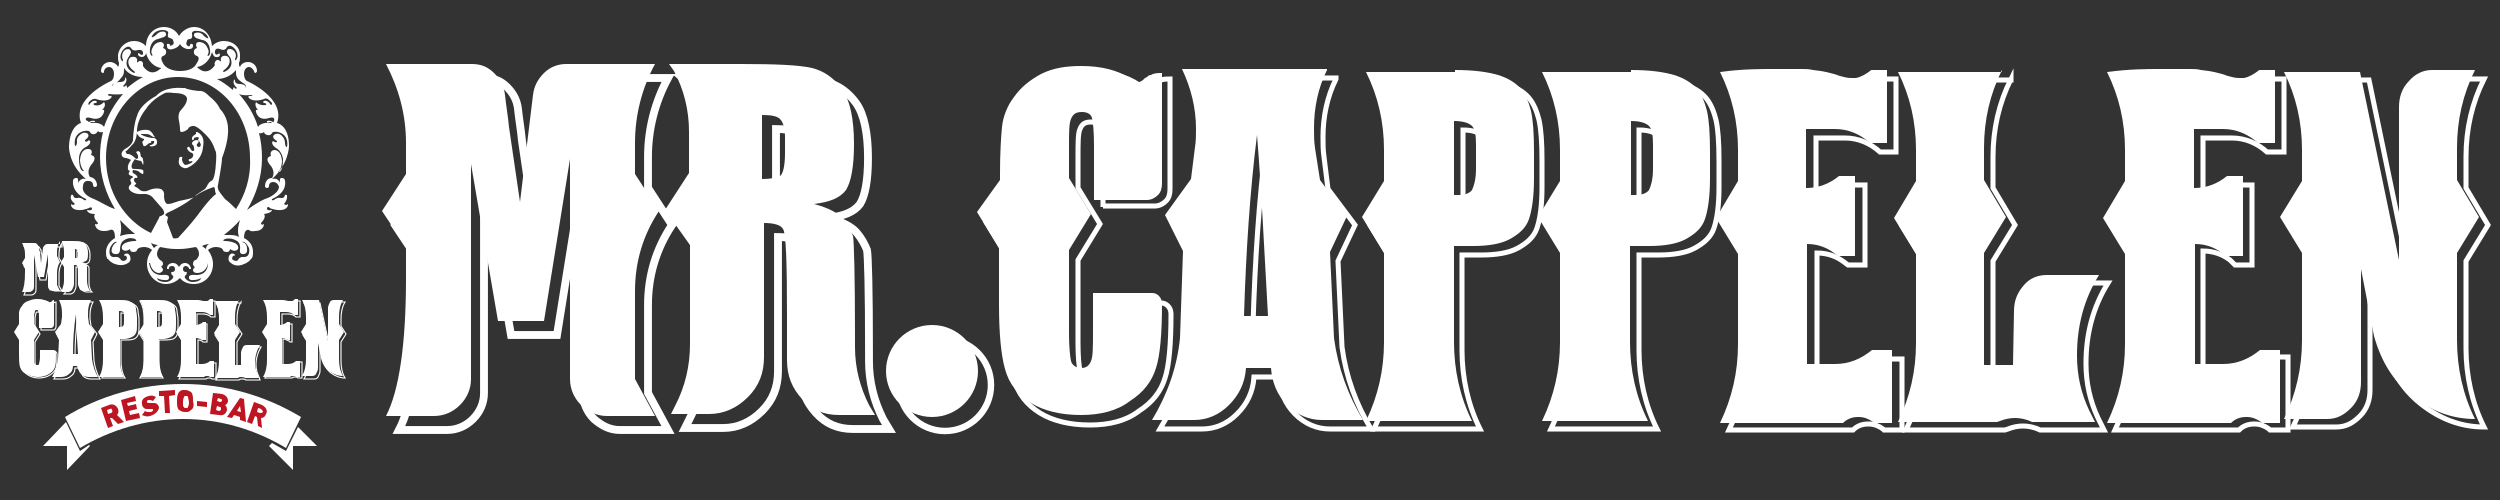
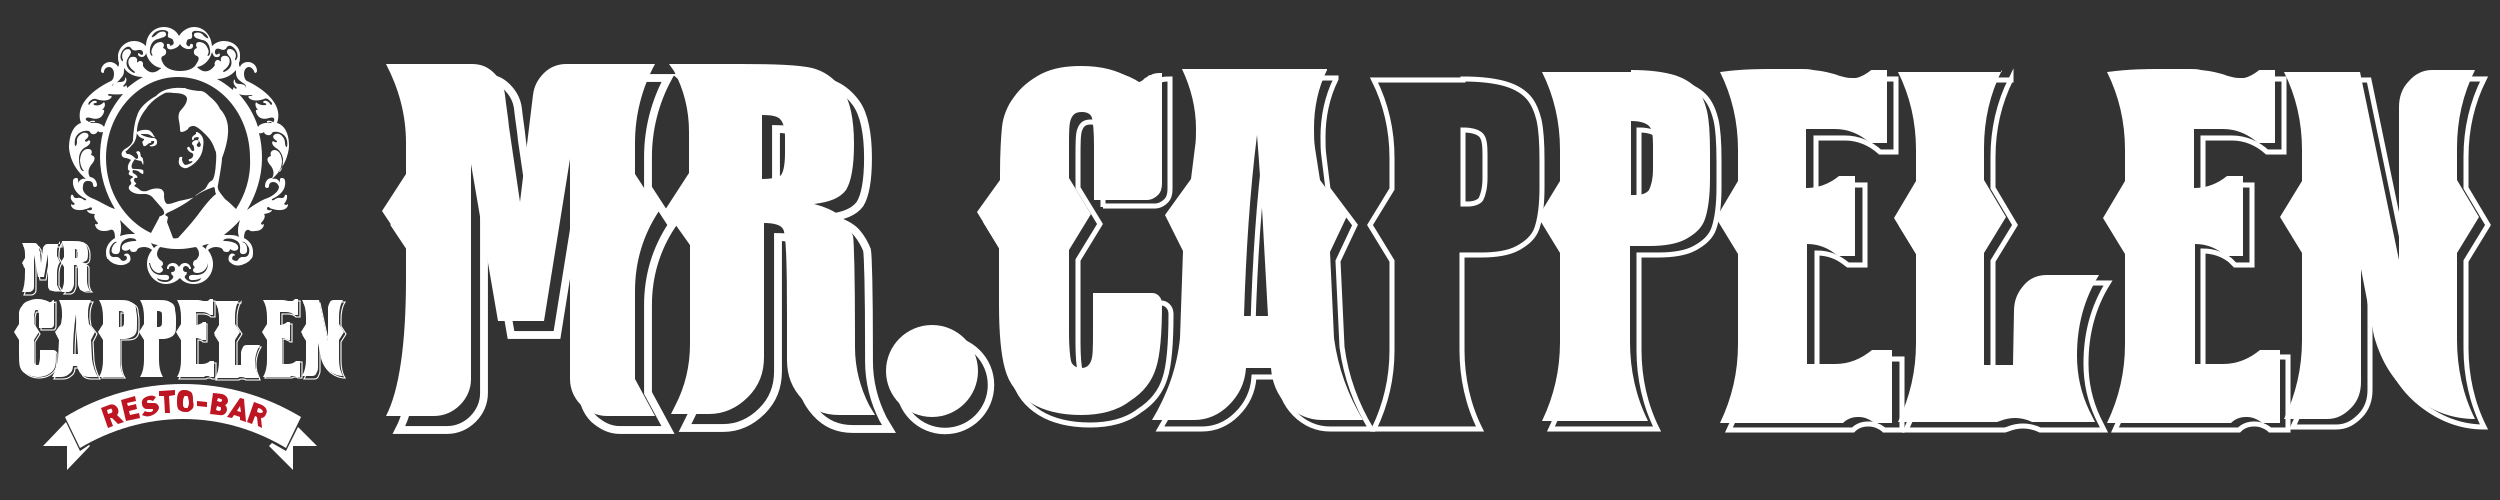
<svg xmlns="http://www.w3.org/2000/svg" version="1.1" id="Capa_1" x="0px" y="0px" width="250px" height="50px" viewBox="0 0 250 50" style="enable-background:new 0 0 250 50;" xml:space="preserve">
  <rect x="0" y="0" width="250" height="50" fill="#333333" stroke="none" />
  <style type="text/css">
	.st0{fill:none;stroke:#FFFFFF;stroke-width:0.111;stroke-miterlimit:10;}
	.st1{fill:#FFFFFF;}
	.st2{fill:none;stroke:#FFEC00;stroke-width:3.692019e-02;stroke-miterlimit:10;}
	.st3{fill:#BD1622;}
	.st4{fill:none;stroke:#FFFFFF;stroke-width:0.645;stroke-miterlimit:10;}
	.st5{fill:none;stroke:#FFFFFF;stroke-width:0.503;stroke-miterlimit:10;}
	.st6{fill:none;stroke:#FFFFFF;stroke-width:0.785;stroke-miterlimit:10;}
</style>
  <g>
    <path class="st0" d="M4.1,33v-1.1c0-0.3,0-0.5-0.1-0.6c0-0.1-0.1-0.1-0.2-0.1c-0.1,0-0.2,0-0.2,0.1c0,0.1-0.1,0.3-0.1,0.6v0.7   l0.5,0.8l-0.5,0.8v1.8c0,0.3,0,0.5,0.1,0.6c0,0.1,0.1,0.1,0.2,0.1c0.1,0,0.2,0,0.2-0.1c0-0.1,0.1-0.3,0.1-0.7v-0.8h1.3   c0.1,0,0.1,0,0.2,0.1c0,0,0.1,0.1,0.1,0.2c0,0.7,0,1.1-0.1,1.4c-0.1,0.3-0.3,0.5-0.6,0.7c-0.3,0.2-0.7,0.3-1.1,0.3   c-0.4,0-0.8-0.1-1.1-0.3c-0.3-0.2-0.5-0.4-0.6-0.7c-0.1-0.3-0.1-0.8-0.1-1.4v-1.3l-0.5-0.8l0.5-0.8v-0.1c0-0.5,0-0.8,0-1   c0-0.2,0.1-0.5,0.3-0.7c0.1-0.2,0.3-0.4,0.6-0.5c0.3-0.1,0.5-0.2,0.9-0.2c0.4,0,0.8,0.1,1.1,0.3l0,0c0.1,0,0.1,0.1,0.1,0.1h0   c0,0,0.1,0,0.1-0.1l0,0l0,0c0,0,0.1,0,0.1,0c0.1,0,0.2-0.1,0.3-0.1v2.4c0,0.1,0,0.2-0.1,0.3C5.5,33,5.4,33,5.3,33H4.1z" />
    <path class="st0" d="M9.3,30.2C9.1,30.6,9,31,9,31.5c0,0.1,0,0.3,0,0.4l0.1,0.7l0.6,0.8l-0.4,0.8l0.1,1.9c0.1,0.7,0.3,1.3,0.6,1.8   H9.1c-0.3,0-0.6-0.1-0.8-0.3C8.2,37.4,8,37.1,8,36.8H7.5c0,0.3-0.1,0.6-0.4,0.8c-0.2,0.2-0.5,0.3-0.8,0.3H5.4   c0.3-0.5,0.5-1.1,0.6-1.8l0.1-1.9l-0.4-0.8l0.6-0.8l0.1-0.7c0-0.1,0-0.3,0-0.4c0-0.5-0.1-0.9-0.3-1.3H9.3z M8,35.6   c-0.1-1.6-0.2-2.9-0.2-4c-0.2,1.2-0.3,2.6-0.3,4H8z" />
    <path class="st0" d="M12.1,30.2c0.4,0,0.7,0,1,0.1c0.2,0.1,0.4,0.2,0.5,0.3c0.1,0.1,0.2,0.3,0.2,0.5c0,0.2,0.1,0.5,0.1,0.9v0.6   c0,0.4,0,0.7-0.1,0.9c-0.1,0.2-0.2,0.3-0.4,0.4C13.1,34,12.8,34,12.5,34h-0.4v2.1c0,0.6,0.1,1.2,0.4,1.7h-2.3   c0.3-0.5,0.4-1.1,0.4-1.7v-2l-0.5-0.8l0.5-0.8v-0.7c0-0.6-0.1-1.2-0.4-1.7H12.1z M12.1,32.9c0,0,0.1,0,0.1,0c0.1,0,0.2,0,0.3-0.1   c0.1-0.1,0.1-0.2,0.1-0.5v-0.5c0-0.2,0-0.4-0.1-0.4c-0.1-0.1-0.2-0.1-0.4-0.1V32.9z" />
-     <path class="st0" d="M16,30.2c0.4,0,0.7,0,1,0.1c0.2,0.1,0.4,0.2,0.5,0.3c0.1,0.1,0.2,0.3,0.2,0.5c0,0.2,0.1,0.5,0.1,0.9v0.6   c0,0.4,0,0.7-0.1,0.9c-0.1,0.2-0.2,0.3-0.4,0.4C16.9,34,16.7,34,16.3,34h-0.4v2.1c0,0.6,0.1,1.2,0.4,1.7H14   c0.3-0.5,0.4-1.1,0.4-1.7v-2l-0.5-0.8l0.5-0.8v-0.7c0-0.6-0.1-1.2-0.4-1.7H16z M15.9,32.9c0,0,0.1,0,0.1,0c0.1,0,0.2,0,0.3-0.1   c0.1-0.1,0.1-0.2,0.1-0.5v-0.5c0-0.2,0-0.4-0.1-0.4c-0.1-0.1-0.2-0.1-0.4-0.1V32.9z" />
    <path class="st0" d="M19.1,30.2c0.3,0,0.4,0,0.5,0h0.1c0,0,0.1,0,0.1,0c0.1,0,0.2,0,0.2,0c0.2,0,0.4,0.1,0.6,0.1c0.1,0,0.2,0,0.2,0   c0,0,0.1,0,0.1,0c0.1,0,0.2-0.1,0.3-0.2c0,0,0,0,0,0h0.3v1.6h-0.4c-0.2-0.2-0.5-0.3-0.8-0.3h-0.6v1.3c0.2,0,0.4-0.1,0.6-0.2   l0.1-0.1h0.3v1.8h-0.4l-0.1-0.1C20.2,34.1,20,34,19.8,34v2.6h0.6c0.3,0,0.6-0.1,0.8-0.3h0.4v1.6h-0.4l0,0c-0.1-0.1-0.2-0.1-0.3-0.1   h0c-0.1,0-0.2,0-0.3,0.1h-2.7c0.3-0.5,0.4-1.1,0.4-1.7v-2l-0.5-0.8l0.5-0.8v-0.7c0-0.6-0.1-1.2-0.4-1.7   C18.4,30.2,18.8,30.2,19.1,30.2z" />
    <path class="st0" d="M24.1,30.2c-0.3,0.5-0.4,1.1-0.4,1.7v0.7l0.5,0.8l-0.5,0.8v2.5h0.6l0-1.2c0-0.2,0.1-0.4,0.2-0.6   c0.1-0.2,0.3-0.2,0.5-0.2h1.1c-0.3,0.5-0.5,1.1-0.5,1.8v0c0,0.4,0.1,0.8,0.3,1.2l0.1,0.3h-1.4c-0.1-0.1-0.3-0.1-0.4-0.1   c-0.1,0-0.2,0-0.3,0.1l-0.1,0h-2.2c0.3-0.5,0.4-1.1,0.4-1.7v-2l-0.5-0.8l0.5-0.8v-0.7c0-0.6-0.1-1.2-0.4-1.7H24.1z" />
    <path class="st0" d="M27.6,30.2c0.3,0,0.4,0,0.5,0h0.1c0,0,0.1,0,0.1,0c0.1,0,0.2,0,0.2,0c0.2,0,0.4,0.1,0.6,0.1c0.1,0,0.2,0,0.2,0   c0,0,0.1,0,0.1,0c0.1,0,0.2-0.1,0.3-0.2c0,0,0,0,0,0h0.3v1.6h-0.4c-0.2-0.2-0.5-0.3-0.8-0.3h-0.6v1.3c0.2,0,0.4-0.1,0.6-0.2   l0.1-0.1h0.3v1.8H29l-0.1-0.1c-0.2-0.1-0.4-0.2-0.6-0.2v2.6H29c0.3,0,0.6-0.1,0.8-0.3h0.4v1.6h-0.4l0,0c-0.1-0.1-0.2-0.1-0.3-0.1h0   c-0.1,0-0.2,0-0.3,0.1h-2.7c0.3-0.5,0.4-1.1,0.4-1.7v-2l-0.5-0.8l0.5-0.8v-0.7c0-0.6-0.1-1.2-0.4-1.7   C26.9,30.2,27.3,30.2,27.6,30.2z" />
    <path class="st0" d="M34.5,30.2c-0.3,0.5-0.4,1.1-0.4,1.7v0.7l0.5,0.8l-0.5,0.8v1.9c0,0.6,0.1,1.2,0.4,1.7c-0.5,0-1-0.2-1.4-0.5   c-0.4-0.3-0.7-0.8-0.8-1.3L32,34.6v2.5c0,0.2-0.1,0.4-0.2,0.6c-0.1,0.2-0.3,0.2-0.5,0.2h-0.9c0.3-0.5,0.4-1.1,0.4-1.7v-1.9   l-0.5-0.8l0.5-0.8v-0.7c0-0.6-0.1-1.2-0.4-1.7H32l0.9,4.1V31c0-0.2,0.1-0.4,0.2-0.6c0.1-0.2,0.3-0.2,0.5-0.2H34.5z" />
    <path class="st0" d="M6.2,24.3c-0.2,0.3-0.3,0.7-0.3,1.1v0.4l0.3,0.5c-0.2,0.3-0.3,0.7-0.3,1.1v1.2l0.3,0.5H5.5   c-0.1,0-0.3-0.1-0.4-0.2C5,29.1,5,29,5,28.8v-3.1L4.6,28H4l-0.4-2.2v3.1c0,0.1,0,0.3-0.1,0.4c-0.1,0.1-0.2,0.2-0.4,0.2H2.4   c0.2-0.4,0.3-1,0.3-2v-0.4l-0.3-0.5l0.3-0.5v-0.4c0-0.4-0.1-0.8-0.3-1.1h1.2c0.1,0,0.2,0,0.3,0.1c0.1,0.1,0.1,0.2,0.2,0.3   c0,0.1,0,0.3,0.1,0.5l0.1,1.1l0.2-1.5c0-0.1,0.1-0.2,0.2-0.3c0.1-0.1,0.2-0.1,0.3-0.1H6.2z" />
    <path class="st0" d="M6.4,24.3h1c0.5,0,0.8,0,1,0.1c0.2,0,0.3,0.1,0.4,0.3c0.1,0.2,0.2,0.4,0.2,0.8c0,0.3,0,0.5-0.1,0.7   c-0.1,0.1-0.2,0.2-0.5,0.2c0.2,0.1,0.3,0.1,0.4,0.2c0.1,0.1,0.1,0.2,0.1,0.2c0,0.1,0,0.6,0,1.4v0.1c0,0.3,0.1,0.6,0.2,0.8l0.1,0.1   H8.7c-0.2,0-0.4-0.1-0.5-0.2C8,29,8,28.8,8,28.6V28c0-0.8,0-1.2-0.1-1.2c0-0.1-0.1-0.1-0.3-0.1v1.9c0,0.2-0.1,0.4-0.2,0.6   c-0.2,0.2-0.3,0.2-0.5,0.2H6.4l0.1-0.1c0.1-0.3,0.2-0.6,0.2-0.9v-1.4l-0.3-0.5l0.3-0.5v-0.6c0-0.3-0.1-0.6-0.2-0.9L6.4,24.3z    M7.7,26c0.1,0,0.2,0,0.2,0c0,0,0.1-0.1,0.1-0.3v-0.2c0-0.1,0-0.2-0.1-0.3c0,0-0.1-0.1-0.2-0.1V26z" />
    <path class="st1" d="M6,24.1c-0.2,0.3-0.3,0.7-0.3,1.1v0.4L6,26.2c-0.2,0.3-0.3,0.7-0.3,1.1v1.2L6,29.1H5.3c-0.1,0-0.3-0.1-0.4-0.2   c-0.1-0.1-0.1-0.2-0.1-0.4v-3.1l-0.4,2.3H3.8l-0.4-2.2v3.1c0,0.1,0,0.3-0.1,0.4c-0.1,0.1-0.2,0.2-0.4,0.2H2.2c0.2-0.4,0.3-1,0.3-2   v-0.4l-0.3-0.5l0.3-0.5v-0.4c0-0.4-0.1-0.8-0.3-1.1h1.2c0.1,0,0.2,0,0.3,0.1c0.1,0.1,0.1,0.2,0.2,0.3c0,0.1,0,0.3,0.1,0.5l0.1,1.1   l0.2-1.5c0-0.1,0.1-0.2,0.2-0.3c0.1-0.1,0.2-0.1,0.3-0.1H6z" />
    <path class="st1" d="M6.2,24.1h1c0.5,0,0.8,0,1,0.1c0.2,0,0.3,0.1,0.4,0.3c0.1,0.2,0.2,0.4,0.2,0.8c0,0.3,0,0.5-0.1,0.7   c-0.1,0.1-0.2,0.2-0.5,0.2c0.2,0.1,0.3,0.1,0.4,0.2c0.1,0.1,0.1,0.2,0.1,0.2c0,0.1,0,0.6,0,1.4v0.1c0,0.3,0.1,0.6,0.2,0.8L9,29.1   H8.5c-0.2,0-0.4-0.1-0.5-0.2c-0.1-0.2-0.2-0.3-0.2-0.5v-0.6c0-0.8,0-1.2-0.1-1.2c0-0.1-0.1-0.1-0.3-0.1v1.9c0,0.2-0.1,0.4-0.2,0.6   c-0.2,0.2-0.3,0.2-0.5,0.2H6.2L6.2,29c0.1-0.3,0.2-0.6,0.2-0.9v-1.4l-0.3-0.5l0.3-0.5v-0.6c0-0.3-0.1-0.6-0.2-0.9L6.2,24.1z    M7.5,25.8c0.1,0,0.2,0,0.2,0c0,0,0.1-0.1,0.1-0.3v-0.2c0-0.1,0-0.2-0.1-0.3c0,0-0.1-0.1-0.2-0.1V25.8z" />
    <path class="st1" d="M3.9,32.8v-1.1c0-0.3,0-0.5-0.1-0.6C3.8,31,3.8,31,3.7,31c-0.1,0-0.2,0-0.2,0.1c0,0.1-0.1,0.3-0.1,0.6v0.7   l0.5,0.8L3.4,34v1.8c0,0.3,0,0.5,0.1,0.6c0,0.1,0.1,0.1,0.2,0.1c0.1,0,0.2,0,0.2-0.1c0-0.1,0.1-0.3,0.1-0.7V35h1.3   c0.1,0,0.1,0,0.2,0.1c0,0,0.1,0.1,0.1,0.2c0,0.7,0,1.1-0.1,1.4c-0.1,0.3-0.3,0.5-0.6,0.7c-0.3,0.2-0.7,0.3-1.1,0.3   c-0.4,0-0.8-0.1-1.1-0.3C2.3,37.3,2.1,37,2,36.7c-0.1-0.3-0.1-0.8-0.1-1.4V34l-0.5-0.8l0.5-0.8v-0.1c0-0.5,0-0.8,0-1   c0-0.2,0.1-0.5,0.3-0.7c0.1-0.2,0.3-0.4,0.6-0.5c0.3-0.1,0.5-0.2,0.9-0.2c0.4,0,0.8,0.1,1.1,0.3l0,0c0.1,0,0.1,0.1,0.1,0.1h0   c0,0,0.1,0,0.1-0.1l0,0l0,0c0,0,0.1,0,0.1,0C5.3,30,5.3,30,5.4,30v2.4c0,0.1,0,0.2-0.1,0.3c-0.1,0.1-0.1,0.1-0.2,0.1H3.9z" />
    <path class="st1" d="M9.1,30c-0.2,0.4-0.3,0.8-0.3,1.3c0,0.1,0,0.3,0,0.4l0.1,0.7l0.6,0.8L9.1,34l0.1,1.9c0.1,0.7,0.3,1.3,0.6,1.8   H8.9c-0.3,0-0.6-0.1-0.8-0.3c-0.2-0.2-0.3-0.5-0.4-0.8H7.3c0,0.3-0.1,0.6-0.4,0.8c-0.2,0.2-0.5,0.3-0.8,0.3H5.2   c0.3-0.5,0.5-1.1,0.6-1.8L5.9,34l-0.4-0.8l0.6-0.8l0.1-0.7c0-0.1,0-0.3,0-0.4c0-0.5-0.1-0.9-0.3-1.3H9.1z M7.8,35.4   c-0.1-1.6-0.2-2.9-0.2-4c-0.2,1.2-0.3,2.6-0.3,4H7.8z" />
    <path class="st1" d="M11.9,30c0.4,0,0.7,0,1,0.1c0.2,0.1,0.4,0.2,0.5,0.3c0.1,0.1,0.2,0.3,0.2,0.5c0,0.2,0.1,0.5,0.1,0.9v0.6   c0,0.4,0,0.7-0.1,0.9c-0.1,0.2-0.2,0.3-0.4,0.4c-0.2,0.1-0.5,0.2-0.8,0.2h-0.4V36c0,0.6,0.1,1.2,0.4,1.7H9.9   c0.3-0.5,0.4-1.1,0.4-1.7v-2l-0.5-0.8l0.5-0.8v-0.7c0-0.6-0.1-1.2-0.4-1.7H11.9z M11.9,32.7c0,0,0.1,0,0.1,0c0.1,0,0.2,0,0.3-0.1   c0.1-0.1,0.1-0.2,0.1-0.5v-0.5c0-0.2,0-0.4-0.1-0.4c-0.1-0.1-0.2-0.1-0.4-0.1V32.7z" />
    <path class="st1" d="M15.8,30c0.4,0,0.7,0,1,0.1c0.2,0.1,0.4,0.2,0.5,0.3c0.1,0.1,0.2,0.3,0.2,0.5c0,0.2,0.1,0.5,0.1,0.9v0.6   c0,0.4,0,0.7-0.1,0.9c-0.1,0.2-0.2,0.3-0.4,0.4c-0.2,0.1-0.5,0.2-0.8,0.2h-0.4V36c0,0.6,0.1,1.2,0.4,1.7h-2.3   c0.3-0.5,0.4-1.1,0.4-1.7v-2l-0.5-0.8l0.5-0.8v-0.7c0-0.6-0.1-1.2-0.4-1.7H15.8z M15.7,32.7c0,0,0.1,0,0.1,0c0.1,0,0.2,0,0.3-0.1   c0.1-0.1,0.1-0.2,0.1-0.5v-0.5c0-0.2,0-0.4-0.1-0.4c-0.1-0.1-0.2-0.1-0.4-0.1V32.7z" />
    <path class="st1" d="M18.9,30c0.3,0,0.4,0,0.5,0h0.1c0,0,0.1,0,0.1,0c0.1,0,0.2,0,0.2,0c0.2,0,0.4,0.1,0.6,0.1c0.1,0,0.2,0,0.2,0   c0,0,0.1,0,0.1,0c0.1,0,0.2-0.1,0.3-0.2c0,0,0,0,0,0h0.3v1.6H21c-0.2-0.2-0.5-0.3-0.8-0.3h-0.6v1.3c0.2,0,0.4-0.1,0.6-0.2l0.1-0.1   h0.3v1.8h-0.4L20.2,34c-0.2-0.1-0.4-0.2-0.6-0.2v2.6h0.6c0.3,0,0.6-0.1,0.8-0.3h0.4v1.6h-0.4l0,0c-0.1-0.1-0.2-0.1-0.3-0.1h0   c-0.1,0-0.2,0-0.3,0.1h-2.7c0.3-0.5,0.4-1.1,0.4-1.7v-2l-0.5-0.8l0.5-0.8v-0.7c0-0.6-0.1-1.2-0.4-1.7C18.2,30,18.6,30,18.9,30z" />
    <path class="st1" d="M23.9,30c-0.3,0.5-0.4,1.1-0.4,1.7v0.7l0.5,0.8L23.5,34v2.5h0.6l0-1.2c0-0.2,0.1-0.4,0.2-0.6   c0.1-0.2,0.3-0.2,0.5-0.2H26c-0.3,0.5-0.5,1.1-0.5,1.8v0c0,0.4,0.1,0.8,0.3,1.2l0.1,0.3h-1.4c-0.1-0.1-0.3-0.1-0.4-0.1   c-0.1,0-0.2,0-0.3,0.1l-0.1,0h-2.2c0.3-0.5,0.4-1.1,0.4-1.7v-2l-0.5-0.8l0.5-0.8v-0.7c0-0.6-0.1-1.2-0.4-1.7H23.9z" />
    <path class="st1" d="M27.4,30c0.3,0,0.4,0,0.5,0H28c0,0,0.1,0,0.1,0c0.1,0,0.2,0,0.2,0c0.2,0,0.4,0.1,0.6,0.1c0.1,0,0.2,0,0.2,0   c0,0,0.1,0,0.1,0c0.1,0,0.2-0.1,0.3-0.2c0,0,0,0,0,0h0.3v1.6h-0.4c-0.2-0.2-0.5-0.3-0.8-0.3h-0.6v1.3c0.2,0,0.4-0.1,0.6-0.2   l0.1-0.1h0.3v1.8h-0.4L28.8,34c-0.2-0.1-0.4-0.2-0.6-0.2v2.6h0.6c0.3,0,0.6-0.1,0.8-0.3H30v1.6h-0.4l0,0c-0.1-0.1-0.2-0.1-0.3-0.1   h0c-0.1,0-0.2,0-0.3,0.1h-2.7c0.3-0.5,0.4-1.1,0.4-1.7v-2l-0.5-0.8l0.5-0.8v-0.7c0-0.6-0.1-1.2-0.4-1.7C26.7,30,27.1,30,27.4,30z" />
    <path class="st1" d="M34.3,30c-0.3,0.5-0.4,1.1-0.4,1.7v0.7l0.5,0.8L33.9,34v1.9c0,0.6,0.1,1.2,0.4,1.7c-0.5,0-1-0.2-1.4-0.5   c-0.4-0.3-0.7-0.8-0.8-1.3l-0.3-1.5v2.5c0,0.2-0.1,0.4-0.2,0.6c-0.1,0.2-0.3,0.2-0.5,0.2h-0.9c0.3-0.5,0.4-1.1,0.4-1.7V34l-0.5-0.8   l0.5-0.8v-0.7c0-0.6-0.1-1.2-0.4-1.7h1.7l0.9,4.1v-3.3c0-0.2,0.1-0.4,0.2-0.6c0.1-0.2,0.3-0.2,0.5-0.2H34.3z" />
    <path class="st2" d="M8.3,17.9" />
    <path class="st1" d="M15.7,14.1c-0.1-0.4-0.5-0.3-0.5-0.3c-0.7-0.1-1-0.3-1-0.3c-0.1,0-0.1-0.1-0.1-0.1l0.4,0   c0.4,0,0.5,0.1,0.5,0.1c0.4,0.3,0.5,0.2,0.5,0.2l0,0l-0.1-0.1c-0.3-0.6-0.6-0.6-0.6-0.6c-0.7-0.1-1.1,0.2-1.1,0.2l0,0.2l0.1,0.1   c0.1,0.2,0.3,0.3,0.6,0.4l0,0.1c0,0-0.3,0.2-0.1,0.4c0,0,0,0.3,0.2,0.2c0,0,0.1,0,0.3-0.2c0,0,0.1-0.1,0.2-0.1c0,0,0.2,0,0.1-0.2   c0.2,0,0.3,0,0.3,0c0.1,0.3-0.3,0.4-0.3,0.4c-0.2,0-0.1,0.1-0.1,0.1c0.1,0.1,0.4,0,0.4,0C15.8,14.5,15.7,14.1,15.7,14.1z" />
    <path class="st1" d="M19.6,13.4c0,0-0.4,0.2-0.4,0.4s0,0.2,0.1,0.2c0,0,0.1,0,0.1-0.2c0,0,0.4-0.2,0.5,0c0,0-0.2,0.2,0,0.3   c0,0,0.4,0.5,0,0.6c0,0-0.3,0-0.2-0.3l0.1-0.1c0,0,0.2-0.2-0.1-0.3c0,0-0.4,0-0.5,0.3c0,0,0,0.2,0.1,0.2c0,0,0.1,0.1,0.1,0.3   c0,0,0.1,0.3-0.1,0.3c0,0-0.1,0.1-0.3-0.3c0,0-0.1-0.2-0.2-0.1c0,0-0.2,0.1,0,0.3c0,0,0.1,0.2,0.4,0.3c0,0,0.2,0.1,0.1,0.3   c0,0,0,0.2-0.3,0.3c0,0-0.2,0-0.1,0.2c0,0,0.1,0.1,0.3,0c0,0,0.2,0.1-0.3,0.3c0,0-0.4,0.2-0.5,0c0,0-0.2-0.2-0.2-0.5   c0,0,0.1-0.3-0.1-0.2c0,0-0.2-0.1-0.2,0.3c0,0-0.2,0.6,0.5,0.8c0,0,0.2,0.1,0.5-0.1c0,0,1.3-0.6,1.4-2c0,0,0.2-0.8-0.2-1.2   c0,0-0.2-0.3-0.5-0.3H19.6z" />
    <path class="st1" d="M28.7,19.6c0-0.2-0.2-0.1-0.2-0.1c-0.1,0.4-0.4,0.3-0.4,0.3c-0.4-0.1-0.7,0.2-0.7,0.2   c-0.3,0.1-0.2-0.1-0.2-0.1c1.6-0.7,1.3-1.8,1.3-1.8c0-0.3-0.3-0.3-0.3-0.3c-0.3-0.1-0.2,0.5-0.2,0.5c-0.2-0.6-0.8-0.4-0.8-0.4   c1.7-1.5,1.7-3.3,1.7-3.3c0-2.1-1.2-2.3-1.2-2.3c0.9-2.5-3-4.2-3-4.2c-0.2-0.1-0.3-0.4-0.3-0.7c0-0.4,0.2-0.7,0.5-0.7   c0.2,0,0.4,0.2,0.5,0.4c0,0.1,0.1,0.2,0.1,0.2c0.1,0,0.2-0.1,0.2-0.2c0,0,0,0,0,0c0,0,0,0,0,0c0-0.5-0.4-0.9-0.9-0.9   c-0.4,0-0.7,0.2-0.8,0.5h0c-0.1-0.1-0.1-0.2-0.1-0.3c0,0,0-0.1,0-0.1h0C24,6.1,24,5.8,24,5.6c0,0,0,0,0,0c0,0,0,0,0,0c0,0,0,0,0,0   c0,0,0,0,0-0.1h0c0-0.8-0.7-1.4-1.6-1.4c-0.5,0-0.9,0.2-1.2,0.5c-0.1-1.1-0.8-1.9-1.8-1.9c-0.6,0-1.2,0.4-1.5,0.9c0,0,0,0,0,0   c0,0,0,0,0,0c-0.3-0.6-0.9-0.9-1.5-0.9c-1,0-1.8,0.8-1.8,1.9c-0.3-0.3-0.7-0.5-1.2-0.5c-0.8,0-1.5,0.6-1.6,1.4h0c0,0,0,0,0,0.1   c0,0,0,0,0,0c0,0,0,0,0,0c0,0,0,0,0,0c0,0.2,0,0.5,0.1,0.7h0c0,0,0,0.1,0,0.1c0,0.1-0.1,0.3-0.1,0.3h0c-0.1-0.3-0.5-0.5-0.8-0.5   c-0.5,0-0.9,0.4-0.9,0.9c0,0,0,0,0,0c0,0,0,0,0,0c0,0.1,0.1,0.2,0.2,0.2c0.1,0,0.1-0.1,0.1-0.2c0.1-0.3,0.3-0.4,0.5-0.4   c0.3,0,0.5,0.3,0.5,0.7c0,0.3-0.1,0.6-0.3,0.7c0,0-3.9,1.7-3,4.2c0,0-1.1,0.2-1.2,2.3c0,0-0.1,1.8,1.7,3.3c0,0-0.5-0.2-0.8,0.4   c0,0,0.1-0.6-0.2-0.5c0,0-0.3,0-0.3,0.3c0,0-0.2,1.1,1.3,1.8c0,0,0.1,0.2-0.2,0.1c0,0-0.3-0.3-0.7-0.2c0,0-0.3,0.1-0.4-0.3   c0,0-0.2-0.1-0.2,0.1c0,0-0.2,0.3,0.4,0.8c0,0-0.2,0.2-0.4,0c0,0-0.1,0.7,1.1,0.6c0,0,0.5-0.1,0.7-0.2c0,0,0.3-0.2,0.3,0.1   c0,0,0,0.2-0.5,0.1c0,0,0,0.4,0.8,0.4c0,0-0.3,0.3,0.3,0.9c0,0,0,0.2-0.3,0.1c0,0,0,0.7,0.9,0.7c0,0,0.4,0,0.6-0.1   c0,0,0.5-0.3,0.5,0.8c-0.5,0.3-0.9,0.8-0.9,1.4c0,0.2,0,0.4,0.1,0.6l0,0c0,0,0,0,0,0c0,0,0,0.1,0.1,0.1c0,0,0,0,0,0c0,0,0,0,0,0   c0.3,0.4,0.7,0.5,0.7,0.5c0.8,0.3,1.3-0.1,1.3-0.1c0.4-0.2,0.2-0.7,0.2-0.7c-0.2-0.4-0.5-0.2-0.5-0.2c-0.2,0.1,0,0.2,0,0.2   c0.1-0.1,0.1,0,0.1,0c0.2,0.2,0,0.4,0,0.4c-0.3,0.2-0.5,0-0.5,0c-0.2-0.4-0.6-0.3-0.6-0.3c-0.8,0.1-0.5-0.9-0.5-0.9   c0.4-0.8,0.7-0.6,0.7-0.6c-0.4,0.2-0.5,0.6-0.5,0.6c-0.2,0.6,0.3,0.6,0.3,0.6C12,25.5,12,25,12,25c0-0.7,0.3-0.9,0.3-0.9   c0.6-0.5,1.2-0.2,1.2-0.2c0.3,0.2,0,0.2,0,0.2c-0.4,0-0.7,0.1-0.7,0.1c-0.8,0.2-0.6,0.7-0.6,0.7c0.3,0.4,0.8,0,0.8,0   c0,0.3,0.3,0.3,0.3,0.3c0.4,0,0.4-0.2,0.4-0.2c0.1-0.3,0.7-0.3,0.7-0.3c0.5,0,0.8,0.3,0.8,0.3l0,0c-0.3,0.4-0.5,0.8-0.5,1.4   c0,1.1,0.9,2,1.9,2c0.6,0,1.1-0.3,1.4-0.6c0.3,0.4,0.8,0.6,1.4,0.6c1.1,0,1.9-0.9,1.9-2c0-0.5-0.2-1-0.5-1.4l0,0   c0,0,0.3-0.3,0.8-0.3c0,0,0.6,0,0.7,0.3c0,0,0,0.2,0.4,0.2c0,0,0.3,0,0.3-0.3c0,0,0.5,0.4,0.8,0c0,0,0.2-0.5-0.6-0.7   c0,0-0.3-0.1-0.7-0.1c0,0-0.4,0,0-0.2c0,0,0.6-0.2,1.2,0.2c0,0,0.4,0.2,0.3,0.9c0,0-0.1,0.5,0.4,0.4c0,0,0.4,0,0.3-0.6   c0,0,0-0.5-0.5-0.6c0,0,0.3-0.2,0.7,0.6c0,0,0.2,0.9-0.5,0.9c0,0-0.4-0.1-0.6,0.3c0,0-0.1,0.2-0.5,0c0,0-0.2-0.1,0-0.4   c0,0,0-0.1,0.1,0c0,0,0.2-0.1,0-0.2c0,0-0.3-0.2-0.5,0.2c0,0-0.2,0.5,0.2,0.7c0,0,0.5,0.5,1.3,0.1c0,0,0.4-0.1,0.7-0.5c0,0,0,0,0,0   c0,0,0,0,0,0c0,0,0.1-0.1,0.1-0.1c0,0,0,0,0,0l0,0c0.1-0.2,0.1-0.4,0.1-0.6c0-0.6-0.3-1.1-0.9-1.4c0-1,0.5-0.8,0.5-0.8   c0.2,0.2,0.6,0.1,0.6,0.1c0.9,0,0.9-0.7,0.9-0.7c-0.3,0.2-0.3-0.1-0.3-0.1c0.6-0.6,0.3-0.9,0.3-0.9c0.8-0.1,0.8-0.4,0.8-0.4   c-0.5,0.1-0.5-0.1-0.5-0.1c0-0.4,0.3-0.1,0.3-0.1c0.1,0.1,0.7,0.2,0.7,0.2c1.2,0.1,1.1-0.6,1.1-0.6c-0.2,0.2-0.4,0-0.4,0   C28.8,19.9,28.7,19.6,28.7,19.6z M25.1,9.5C25.5,9.6,25,9.6,25,9.6c-0.3,0-0.1,0.2-0.1,0.2c0.5,0.5,1.5,0.1,1.5,0.1   c0.3-0.2,0.6,0.2,0.6,0.2c0.4,0.3,0.1,0.4,0.1,0.4c-0.4-0.6-0.7-0.4-0.7-0.4c-0.2,0.1,0,0.2,0,0.2c0.3,0,0.2,0.2,0.2,0.2   c-0.7,0.1-1-0.3-1-0.3c-0.2,0.4,0.2,0.8,0.2,0.8c-0.3-0.1-0.2,0.2-0.2,0.2c0.3,1,1.3,0.6,1.3,0.6c0.7-0.2,0.5,0.3,0.5,0.3   c0,0.2-0.3,0-0.3,0c-0.5-0.1-0.4,0.1-0.4,0.1c0,0.1,0.3,0,0.3,0c0.3,0,0.1,0.1,0.1,0.1c-0.8-0.1-1.2,0.2-1.3,0.4   c-0.4-1.3-1.1-2.4-1.9-3.3C24.3,9.6,25.1,9.5,25.1,9.5z M24.3,8.3c0.4,0.2,0.3,0.5,0.3,0.5C24.6,8.4,24,8.4,24,8.4   c-0.6,0-0.5-0.4-0.5-0.4c0-0.1-0.1,0-0.1,0c-0.2,0.4,0.3,0.8,0.3,0.8c-0.2,0.2-0.3-0.1-0.3-0.1c-0.1,0.1-0.1,0.2-0.1,0.3   c-0.5-0.4-1-0.8-1.6-1.1c0.8,0,1.5-0.4,1.9-0.9c0,0.1,0,0.2,0,0.3c0,0.3,0.1,0.5,0.3,0.7C24,8.1,24.3,8.3,24.3,8.3z M21.6,5.7   c0,0,0.4,0.1,0.4-0.3c0,0,0-0.1-0.2,0c0,0-0.2,0.2-0.3-0.1c0,0-0.1-0.6,0.5-0.4c0,0,0.5,0.3,0.7-0.2c0,0,0.3-0.4,0.8,0.2   c0,0,0.5,0.6,0.1,1.1c0,0-0.1,0.1-0.1-0.1c0,0,0.3-0.5-0.2-0.9c0,0-0.5-0.3-0.6,0.1c0,0-0.1,0.2,0.3,0.6c0,0,0.6,1-0.6,1.5   c0,0-0.2,0,0-0.2c0,0,0.8-0.5,0.5-1.2c0,0-0.1-0.3-0.6-0.2c0,0-0.3,0.1-0.2,0.5c0,0,0,0.1-0.1,0c0,0-0.3-0.3-0.5,0.1   c0,0-0.1,0.2,0,0.3c0,0-0.7,1.2-1.7,0.3c0,0,0,0-0.1-0.1c0.7-0.1,1.3-0.7,1.5-1.5C21.3,5.5,21.4,5.7,21.6,5.7z M15,4.9   c0.1-0.9,0.8-1,0.8-1c0.3-0.1,0.6-0.2,0.6-0.2c0.4-0.2,0.1-0.5,0.1-0.5c-0.5-0.2-0.9,0.3-0.9,0.3c-0.1,0.1-0.3,0.2-0.3,0.2   c-0.2,0.1-0.1-0.1-0.1-0.1c0.3-0.6,1-0.6,1-0.6C17,3,16.8,3.4,16.8,3.4C16.7,3.8,17,3.8,17,3.8c0.3,0.1,0.3,0.2,0.3,0.2   c0.2,0.5-0.1,0.5-0.1,0.5C17,4.7,17,4.5,17,4.5c0-0.1-0.1-0.1-0.1-0.1c-0.3-0.1-0.2,0.2-0.2,0.2c0,0.5,0.6,0.3,0.6,0.3   c0.4-0.1,0.6-0.3,0.7-0.5c0.1,0.2,0.3,0.4,0.7,0.5c0,0,0.6,0.1,0.6-0.3c0,0,0-0.3-0.2-0.2c0,0-0.1,0-0.1,0.1c0,0,0,0.2-0.2,0.1   c0,0-0.3-0.1-0.1-0.5c0,0,0-0.2,0.3-0.2c0,0,0.3,0,0.2-0.5c0,0-0.1-0.4,0.6-0.3c0,0,0.7,0,1,0.6c0,0,0.1,0.2-0.1,0.1   c0,0-0.2-0.1-0.3-0.2c0,0-0.3-0.5-0.9-0.3c0,0-0.3,0.2,0.1,0.5c0,0,0.3,0.1,0.6,0.2c0,0,0.7,0,0.8,1c0,0,0.1,0.5-0.2,0.6   c0,0-0.1,0,0-0.2c0,0,0.2-0.2-0.1-0.7c0,0-0.2-0.5-0.8-0.5c0,0-0.5,0-0.2,0.6c0,0-0.4,0.1-0.3,0.5c0,0,0,0.2,0.3,0.3   c0,0,0.3,0.1,0.1,0.5c0,0-0.1,0.2-0.3,0.5c-0.2,0.2-0.6,0.5-1.5,0.5c0,0,0,0,0,0c0,0,0,0,0,0c-0.8,0-1.3-0.3-1.5-0.5   c-0.2-0.2-0.3-0.5-0.3-0.5c-0.2-0.4,0.1-0.5,0.1-0.5c0.3-0.1,0.3-0.3,0.3-0.3c0.1-0.4-0.3-0.5-0.3-0.5c0.3-0.5-0.2-0.6-0.2-0.6   c-0.6,0-0.8,0.5-0.8,0.5c-0.3,0.5-0.1,0.7-0.1,0.7c0.1,0.1,0,0.2,0,0.2C14.9,5.4,15,4.9,15,4.9z M12.3,5c0.5-0.6,0.8-0.2,0.8-0.2   c0.2,0.4,0.7,0.2,0.7,0.2c0.6-0.1,0.5,0.4,0.5,0.4C14.2,5.6,14,5.4,14,5.4c-0.2-0.2-0.2,0-0.2,0c0,0.3,0.4,0.3,0.4,0.3   c0.2,0,0.4-0.2,0.4-0.4c0.2,0.8,0.8,1.4,1.5,1.5c0,0.1-0.1,0.1-0.1,0.1c-1,0.9-1.7-0.3-1.7-0.3c0-0.2,0-0.3,0-0.3   c-0.2-0.4-0.5-0.1-0.5-0.1c-0.1,0.1-0.1,0-0.1,0c0.1-0.4-0.2-0.5-0.2-0.5c-0.5-0.1-0.6,0.2-0.6,0.2c-0.3,0.7,0.5,1.2,0.5,1.2   c0.2,0.2,0,0.2,0,0.2c-1.2-0.6-0.6-1.5-0.6-1.5c0.3-0.4,0.3-0.6,0.3-0.6C13,4.7,12.5,5,12.5,5C12,5.4,12.3,6,12.3,6   c0,0.2-0.1,0.1-0.1,0.1C11.8,5.6,12.3,5,12.3,5z M11.6,8.3c0,0,0.3-0.2,0.5-0.5c0.2-0.2,0.3-0.4,0.3-0.7c0-0.1,0-0.2,0-0.3   c0.4,0.6,1.1,0.9,1.9,0.9c-0.6,0.3-1.1,0.7-1.6,1.1c0-0.1,0-0.2-0.1-0.3c0,0-0.1,0.3-0.3,0.1c0,0,0.5-0.4,0.3-0.8   c0,0-0.1-0.1-0.1,0c0,0,0.1,0.4-0.5,0.4c0,0-0.6,0-0.7,0.3C11.2,8.7,11.1,8.4,11.6,8.3z M9.1,11.8c0,0,1,0.4,1.3-0.6   c0,0,0.1-0.3-0.2-0.2c0,0,0.5-0.4,0.2-0.8c0,0-0.4,0.5-1,0.3c0,0-0.2-0.2,0.2-0.2c0,0,0.2-0.1,0-0.2c0,0-0.3-0.2-0.7,0.4   c0,0-0.2-0.1,0.1-0.4c0,0,0.3-0.3,0.6-0.2c0,0,1,0.4,1.5-0.1c0,0,0.2-0.3-0.1-0.2c0,0-0.4-0.1-0.1-0.2c0,0,0.8,0.1,1.4,0   c-0.8,0.9-1.5,2.1-1.9,3.3c-0.1-0.2-0.5-0.5-1.3-0.4c0,0-0.2-0.1,0.1-0.1c0,0,0.2,0,0.3,0c0,0,0.1-0.2-0.4-0.1c0,0-0.3,0.2-0.3,0   C8.5,12.1,8.4,11.6,9.1,11.8z M9.4,19.9c0,0-1.3-0.4-1.1-1.3c0,0,0-0.6,0.6-0.5c0,0,0.4,0,0.4,0.4c0,0,0,0.2,0.2,0.2   c0,0,0.2,0,0.2-0.2c0,0,0-0.7-0.7-0.8c0,0-0.4-0.5,0.1-1.2c0,0,0.8-0.8,0-1c0,0,0.3-0.6-0.3-0.6c0,0-0.7-0.1-0.8,1.1   c0,0,0,0.7,0.4,1.1c0,0-0.5,0.2-0.5-1.3c0,0,0-0.8,0.7-1.1c0,0,0.7-0.4,0.3-0.7c0,0-0.4,0.4-0.4,0c0,0,0.5-0.3,0.3-0.6   c0,0-0.3-0.3-0.7,0c0,0-0.5,0.3-0.4,0.8c0,0,0,0.4-0.2,0.4c0,0-0.3-1.2,0.9-1.5c0,0,0.5-0.1,0.6,0.1c0,0,0.1,0.3,0.5,0.2   c0,0,0.2-0.1,0.3-0.3c0,0,0.1,0.2,0.5,0.1c-0.2,0.8-0.3,1.6-0.3,2.5c0,1.9,0.6,3.7,1.5,5.2C10.8,20.7,10.1,20.2,9.4,19.9z    M13.1,23.4c-0.4,0-0.8,0.1-1.1,0.2c0.1-0.3,0.2-0.8,0-1.6c0.5,0.5,1,1,1.5,1.4C13.3,23.4,13.2,23.4,13.1,23.4z M15.1,24.3   c0.2,0.1,0.5,0.2,0.7,0.2c-0.2,0.1-0.3,0.2-0.4,0.3C15.3,24.7,15.2,24.5,15.1,24.3z M20.8,26.3L20.8,26.3c0,0.5-0.2,1.2-1.2,1.2   c0,0-0.7-0.1-0.7,0.2c0,0-0.1,0.4,0.5,0.3c0,0,0.4,0,0.7-0.2c0,0,0,0.4-0.9,0.4c0,0-0.4,0-0.7-0.4c0,0-0.1-0.2,0.1-0.3   c0,0,0.2-0.3,0-0.3c-0.2,0-0.3-0.1-0.3-0.3c0-0.2,0.1-0.3,0.3-0.3c0.1,0,0.2,0.1,0.3,0.2c0,0,0,0,0,0c0,0.1,0,0.1,0.1,0.1   c0.1,0,0.1,0,0.1-0.1h0c0,0,0,0,0,0c0,0,0,0,0,0c0,0,0,0,0,0c-0.1-0.3-0.3-0.5-0.6-0.5c-0.3,0-0.5,0.2-0.6,0.4   c-0.1-0.2-0.3-0.4-0.6-0.4c-0.3,0-0.6,0.2-0.6,0.5c0,0,0,0,0,0c0,0,0,0,0,0c0,0,0,0,0,0h0c0,0.1,0,0.1,0.1,0.1c0.1,0,0.1,0,0.1-0.1   c0,0,0,0,0,0c0-0.1,0.1-0.2,0.3-0.2c0.2,0,0.3,0.1,0.3,0.3c0,0.2-0.1,0.3-0.3,0.3c-0.2,0,0,0.3,0,0.3c0.2,0.1,0.1,0.3,0.1,0.3   c-0.3,0.4-0.7,0.4-0.7,0.4c-0.9,0-0.9-0.4-0.9-0.4c0.3,0.2,0.7,0.2,0.7,0.2c0.6,0.1,0.5-0.3,0.5-0.3c0-0.3-0.7-0.2-0.7-0.2   c-1,0-1.2-0.7-1.3-1.2h0.1c0.1,0.6,0.5,1,0.9,1c0,0,0,0,0,0c0,0,0,0,0,0c0.2,0,0.4-0.2,0.4-0.3c0-0.1-0.1-0.3-0.2-0.3   c0.1-0.1,0.2-0.2,0.2-0.3c0-0.2-0.1-0.3-0.3-0.4c-0.2-0.2-0.3-0.4-0.3-0.6c0-0.2,0.1-0.5,0.3-0.7c0.5,0.1,1,0.2,1.6,0.2   c0,0,0,0,0.1,0c0,0,0.1,0,0.1,0c0,0,0,0,0,0c0,0,0,0,0,0c0,0,0.1,0,0.1,0c0,0,0,0,0.1,0c0.5,0,1-0.1,1.6-0.2   c0.2,0.2,0.3,0.4,0.3,0.7c0,0.2-0.1,0.4-0.3,0.6c-0.2,0-0.3,0.2-0.3,0.4c0,0.1,0.1,0.3,0.2,0.3c-0.1,0.1-0.2,0.2-0.2,0.3   c0,0.2,0.2,0.3,0.4,0.3c0,0,0,0,0,0c0,0,0,0,0,0C20.3,27.3,20.7,26.9,20.8,26.3z M20.6,24.9c-0.1-0.1-0.3-0.2-0.4-0.3   c0.2-0.1,0.5-0.2,0.7-0.2C20.7,24.5,20.6,24.7,20.6,24.9z M19.7,21.6c-0.6,0.8-1.9,2.2-1.9,2.2c-0.4,0.1-0.5,0-0.5,0l-0.6-1.6   l0.1-0.5l-0.3-0.2l0.2-0.2c1.8-0.8,2.7-1.6,2.7-1.6c0.9-0.7,2-1,2-1c0.1,0.1,0.1,0.3,0.1,0.3c0,0.2,0.1,0.4,0.1,0.4   C20.9,19.9,19.7,21.6,19.7,21.6z M21.6,16.2c-0.1,2-0.5,1.9-0.5,1.9c-0.3,0.2-0.4,0.5-0.4,0.5c-0.1,0.2-0.2,0.3-0.2,0.3   c-0.3,0.2-0.9,0.6-0.9,0.6c-0.1,0.2-0.4,0.3-0.4,0.3c-0.3,0.1-1.3,0.3-1.3,0.3c-0.3,0.1-0.6,0.2-0.6,0.2c-0.3,0.1-0.5,0.1-0.5,0.1   c-0.4,0-0.4-0.8-0.4-0.8c0.1-0.5-0.3-0.7-0.3-0.7c-0.7-0.2-1.4,0.2-1.4,0.2C14.2,19.2,14,19,14,19c-0.2-0.2-0.4-0.3-0.4-0.3   c-0.3-0.1-0.1-0.2-0.1-0.2c0.2-0.2,0.1-0.2,0.1-0.2c-0.2-0.1-0.2-0.3-0.2-0.3c0-0.3,0.3-0.2,0.3-0.2c0.2-0.2-0.4-0.5-0.4-0.5   c-0.1-0.1,0-0.3,0-0.3c0.2,0,0.5,0.1,0.5,0.1c0.5,0.4,0.5,0.3,0.5,0.3c0.1-0.2,0-0.4,0-0.4c-0.2-0.1-0.7-0.1-0.7-0.1   c-0.5,0-0.4-0.1-0.4-0.1c-0.2-0.3,0.3-0.9,0.3-0.9c0,0.1,0.6,0.2,0.6,0.2c0.1,0.1,0.2,0.4,0.2,0.4c0.1-0.2,0-0.5,0-0.5   c0-0.3-0.2-0.3-0.2-0.3L14,15.2l-0.2-0.1l-0.2,0.1c0.3,0.4,0.2,0.6,0.2,0.6c-0.1,0.2-0.3,0-0.3,0c-0.5-0.5-0.8-0.4-0.8-0.4   c-0.1-0.1-0.2-0.3-0.1-0.3c0.1,0,0.6-0.6,0.6-0.6c0.5-0.4,0.5-1.4,0.5-1.4c0-1.2,0.9-2.2,0.9-2.2c0.6-1,1.9-1.6,1.9-1.6   c0.2-0.1,0.9,0,0.9,0c1.4,0,1.3,0.6,1.3,0.6c0,0.5-0.6,1.1-0.6,1.1c-0.4,0.4-0.2,1.1-0.2,1.1c0.1,0.5,0.1,0.8,0.1,0.8   c0,0.3,0.1,0.3,0.1,0.3c0.4,0,0.7-0.3,0.7-0.3c0.1-0.3,0.5-0.3,0.5-0.3c0.4-0.1,1.4,1,1.4,1c0.6,0.6,0.8,1.4,0.8,1.4   C21.7,15.2,21.6,16.2,21.6,16.2z M23.9,23.7c-0.3-0.2-0.7-0.2-1.1-0.2c-0.1,0-0.3,0-0.4,0C23,23,23.5,22.6,24,22   C23.7,22.9,23.8,23.4,23.9,23.7z M23.6,20.9c-0.2-0.2-0.7-0.7-1.1-1c0,0-0.5-0.6-0.6-0.8c0,0-0.2-0.3-0.1-0.6c0,0,0.4-2.1,0.4-2.7   c0,0,0.7-1.7,0.6-3c0,0,0-1.1-0.8-1.9c0,0-0.2-0.6-1.1-1.3c0,0-0.5-0.6-1-0.5c0,0-1.1-0.1-1.4-0.3c0,0-0.1,0-0.3,0   c0,0-1.7-0.2-2.6,0.8c0,0-1.6,0.8-1.9,2c0,0-0.3,0.6-0.4,2.3c0,0,0.1,0.5-0.8,1c0,0-0.5,0.3-0.3,0.7c0,0,0.1,0.2,0.4,0.2   c0,0,0.4,0.1,0.5,0.2c0,0-0.4,0.5-0.3,0.8c0,0-0.1,0.2,0.2,0.3c0,0-0.4,0.4,0.2,0.5c0,0,0.2,0.1,0,0.2c0,0-0.3,0.1-0.1,0.4   c0,0,0.1,0.2-0.1,0.3c0,0-0.2,0.2-0.1,0.4c0,0,0.3,0.6,1.4,0.5c0,0,0.7-0.1,1.1,0.5l0.7,0.8c0,0,0.4,0.4,0.3,0.7   c0,0-0.1,0.1-0.3,0.2c0,0-0.2,0-0.2,0.2l-0.8,1.5c-2.6-1.2-4.5-4.1-4.5-7.5c0-4.4,3.2-8.1,7.2-8.1s7.2,3.6,7.2,8.1   C25.1,17.8,24.5,19.5,23.6,20.9z M26.5,19.9c-0.7,0.3-1.4,0.8-1.8,1.1c0.9-1.5,1.5-3.3,1.5-5.2c0-0.9-0.1-1.7-0.3-2.5   c0.3,0.1,0.5-0.1,0.5-0.1c0,0.2,0.3,0.3,0.3,0.3c0.4,0.1,0.5-0.2,0.5-0.2c0.1-0.2,0.6-0.1,0.6-0.1c1.2,0.3,0.9,1.5,0.9,1.5   c-0.2,0-0.2-0.4-0.2-0.4c0-0.5-0.4-0.8-0.4-0.8c-0.4-0.3-0.7,0-0.7,0c-0.3,0.3,0.3,0.6,0.3,0.6c0,0.3-0.4,0-0.4,0   c-0.3,0.3,0.3,0.7,0.3,0.7c0.6,0.3,0.7,1.1,0.7,1.1c0,1.5-0.5,1.3-0.5,1.3c0.4-0.3,0.4-1.1,0.4-1.1c-0.1-1.2-0.8-1.1-0.8-1.1   c-0.5,0.1-0.3,0.6-0.3,0.6c-0.8,0.2,0,1,0,1c0.5,0.7,0.1,1.2,0.1,1.2c-0.7,0-0.7,0.8-0.7,0.8c0,0.2,0.2,0.2,0.2,0.2   c0.2,0,0.2-0.2,0.2-0.2c0-0.4,0.4-0.4,0.4-0.4c0.5,0,0.6,0.5,0.6,0.5C27.8,19.5,26.5,19.9,26.5,19.9z" />
    <path class="st2" d="M8.5,18" />
    <path class="st1" d="M9.8,21.4c0,0,0.1,0.1,0.5-0.1c0,0,0.4-0.3,0.8,0.1c0,0,0.3,0.3,0.4,0.4c0,0-0.5-0.5-0.9-0.3   c0,0-0.2,0.1,0.2,0.2c0,0,0.2,0,0.2,0.2c0,0-0.8,0-1.1-0.3L9.8,21.4z" />
    <path class="st1" d="M26,21.5c0,0-0.1,0.1-0.5-0.1c0,0-0.4-0.3-0.8,0.1c0,0-0.3,0.3-0.4,0.4c0,0,0.5-0.5,0.9-0.3   c0,0,0.2,0.1-0.2,0.2c0,0-0.2,0-0.2,0.2c0,0,0.8,0,1.1-0.3L26,21.5z" />
    <path class="st1" d="M30.1,41.7c-3.5-2.1-7.5-3.3-11.8-3.3s-8.4,1.2-11.8,3.3L8,44.8c3-1.8,6.6-2.9,10.3-2.9   c3.8,0,7.3,1.1,10.3,2.9L30.1,41.7z" />
    <g>
      <path class="st3" d="M11.8,42.4l-0.6-0.6L11,41.8l0.3,0.8l-0.5,0.2l-0.7-2l0.8-0.3c0.4-0.2,0.8,0.1,0.9,0.4c0.1,0.3,0,0.5-0.1,0.6    l0.7,0.7L11.8,42.4z M11,40.9L10.7,41l0.1,0.4l0.3-0.1c0.1,0,0.2-0.2,0.1-0.3C11.2,40.9,11.1,40.8,11,40.9z" />
      <path class="st3" d="M12.6,42.1L12.1,40l1.4-0.4l0.1,0.5l-0.9,0.2l0.1,0.3l0.8-0.2l0.1,0.5l-0.8,0.2l0.1,0.4l0.9-0.2l0.1,0.5    L12.6,42.1z" />
      <path class="st3" d="M15,41.6c-0.3,0.1-0.6,0-0.8-0.1l0.3-0.4c0.1,0.1,0.3,0.1,0.5,0.1c0.2,0,0.3-0.1,0.3-0.2c0-0.1,0-0.1-0.1-0.1    c0,0-0.1,0-0.1,0l-0.3,0c-0.2,0-0.3,0-0.4-0.1c-0.1-0.1-0.2-0.2-0.2-0.4c-0.1-0.4,0.2-0.7,0.7-0.8c0.3-0.1,0.5,0,0.7,0.1l-0.3,0.4    c-0.2-0.1-0.3-0.1-0.4-0.1c-0.2,0-0.2,0.1-0.2,0.2c0,0,0,0.1,0.1,0.1c0,0,0.1,0,0.2,0l0.3,0c0.2,0,0.3,0,0.4,0.1    c0.1,0.1,0.2,0.2,0.2,0.4C15.8,41.2,15.4,41.5,15,41.6z" />
      <path class="st3" d="M16.9,39.6l0.1,1.7l-0.5,0l-0.1-1.7l-0.5,0l0-0.5l1.6-0.1l0,0.5L16.9,39.6z" />
      <path class="st3" d="M19.1,41c-0.2,0.2-0.3,0.2-0.6,0.2c-0.3,0-0.4-0.1-0.6-0.2c-0.2-0.2-0.2-0.5-0.2-0.9c0-0.3,0-0.6,0.2-0.9    c0.2-0.2,0.3-0.2,0.6-0.2c0.3,0,0.4,0.1,0.6,0.2c0.2,0.2,0.2,0.5,0.2,0.9C19.4,40.5,19.4,40.8,19.1,41z M18.8,39.7    c0-0.1-0.1-0.1-0.2-0.1c-0.1,0-0.2,0-0.2,0.1c0,0.1-0.1,0.1-0.1,0.5c0,0.4,0,0.5,0.1,0.5c0,0.1,0.1,0.1,0.2,0.1    c0.1,0,0.2,0,0.2-0.1c0-0.1,0.1-0.1,0.1-0.5C18.8,39.8,18.8,39.7,18.8,39.7z" />
      <path class="st3" d="M19.7,40.6l0-0.5l1,0.1l0,0.5L19.7,40.6z" />
      <path class="st3" d="M21.9,41.5L21,41.4l0.3-2.1l0.9,0.1c0.4,0.1,0.6,0.4,0.6,0.7c0,0.2-0.2,0.4-0.3,0.4c0.1,0.1,0.2,0.2,0.2,0.5    C22.6,41.4,22.3,41.6,21.9,41.5z M22,40.7l-0.3-0.1L21.6,41l0.3,0.1c0.1,0,0.2-0.1,0.2-0.2C22.1,40.8,22.1,40.7,22,40.7z     M22.1,39.9l-0.3-0.1l-0.1,0.3l0.3,0.1c0.1,0,0.2-0.1,0.2-0.1C22.2,40,22.2,39.9,22.1,39.9z" />
      <path class="st3" d="M24,42l0-0.3l-0.6-0.2l-0.2,0.3l-0.5-0.1l1.3-1.9l0.4,0.1l0.2,2.3L24,42z M24,40.6l-0.3,0.5l0.4,0.1L24,40.6z    " />
      <path class="st3" d="M25.8,42.6l-0.1-0.9l-0.2-0.1l-0.3,0.8l-0.5-0.2l0.7-2l0.8,0.3c0.4,0.2,0.6,0.6,0.4,0.9    c-0.1,0.3-0.3,0.4-0.5,0.4l0.1,1L25.8,42.6z M26.1,40.9l-0.3-0.1l-0.1,0.4l0.3,0.1c0.1,0,0.2,0,0.3-0.1    C26.3,41.1,26.2,41,26.1,40.9z" />
    </g>
    <path class="st1" d="M8,45.1l-1.4-2.9l-2.3,2.4h2.4V47L9,44.6l-0.1-0.1C8.6,44.7,8.3,44.9,8,45.1z" />
    <path class="st1" d="M29.8,42.7l-1.2,2.4c-0.5-0.3-0.9-0.5-1.4-0.8l-0.3,0.3l2.4,2.4v-2.4h2.4L29.8,42.7z" />
  </g>
  <g>
    <circle class="st4" cx="94.5" cy="38.5" r="4.6" />
    <path class="st5" d="M110.3,20.7v-5.1c0-1.5-0.1-2.4-0.2-2.8c-0.1-0.4-0.5-0.6-1-0.6c-0.6,0-0.9,0.2-1.1,0.7   c-0.2,0.4-0.2,1.4-0.2,2.9v3l2.2,3.6l-2.2,3.6v8.3c0,1.4,0.1,2.3,0.2,2.8c0.1,0.4,0.5,0.7,1,0.7c0.5,0,0.8-0.2,1-0.7   c0.2-0.4,0.2-1.5,0.2-3.1v-3.7h5.9c0.3,0,0.5,0.1,0.7,0.3c0.2,0.2,0.3,0.5,0.3,0.8c0,3-0.2,5.2-0.6,6.4c-0.4,1.3-1.2,2.4-2.6,3.3   c-1.3,1-3,1.4-4.9,1.4c-2,0-3.7-0.4-5-1.2c-1.3-0.8-2.2-1.9-2.6-3.4c-0.4-1.4-0.6-3.6-0.6-6.4v-5.7l-2.2-3.6l2.2-3.6v-0.6   c0-2.1,0.1-3.7,0.2-4.7c0.1-1,0.5-2.1,1.2-3c0.7-1,1.6-1.7,2.7-2.3c1.2-0.6,2.5-0.8,4-0.8c2,0,3.7,0.4,5,1.3l0.1,0.1   c0.2,0.2,0.5,0.2,0.6,0.2h0.1c0.1,0,0.3-0.1,0.5-0.3l0.1-0.1l0.2-0.1c0.1-0.1,0.2-0.2,0.4-0.2c0.3-0.2,0.7-0.2,1.1-0.2v11   c0,0.5-0.1,0.9-0.4,1.2c-0.3,0.3-0.7,0.5-1.1,0.5H110.3z" />
    <path class="st5" d="M133.6,7.9c-0.9,1.8-1.3,3.8-1.3,5.8c0,0.7,0,1.3,0.1,2l0.4,3.2l2.7,3.6l-1.7,3.6l0.4,8.6   c0.4,3,1.4,5.7,2.9,8.2H133c-1.3,0-2.5-0.5-3.5-1.5c-1-1-1.5-2.3-1.6-3.7h-2.5c-0.1,1.5-0.7,2.7-1.7,3.7c-1,1-2.2,1.5-3.5,1.5h-4.2   c1.5-2.5,2.5-5.2,2.8-8.2l0.3-8.7l-1.8-3.6l2.6-3.6l0.4-3.2c0.1-0.6,0.1-1.2,0.1-1.8c0-2.1-0.5-4.1-1.4-6H133.6z M127.7,32.5   c-0.4-7.2-0.7-13.2-1.1-18.1c-0.7,5.6-1.1,11.6-1.3,18.1H127.7z" />
    <path class="st5" d="M146.3,7.9c1.9,0,3.3,0.2,4.3,0.5c1,0.3,1.8,0.8,2.3,1.4c0.5,0.6,0.8,1.4,1,2.2c0.2,0.9,0.3,2.2,0.3,4.1v2.6   c0,1.9-0.2,3.2-0.5,4.1c-0.3,0.9-1,1.5-1.9,2c-0.9,0.5-2.2,0.7-3.7,0.7h-1.9V35c0,2.8,0.6,5.5,1.8,7.9h-10.6   c1.2-2.5,1.8-5.1,1.8-7.9v-8.9l-2.2-3.6l2.2-3.6v-3.1c0-2.8-0.6-5.4-1.8-7.8H146.3z M146.3,20.4c0.2,0,0.4,0,0.5,0   c0.6,0,1.1-0.2,1.3-0.5c0.2-0.4,0.4-1.1,0.4-2.1v-2.4c0-1-0.1-1.6-0.4-1.9c-0.3-0.3-0.9-0.5-1.8-0.5V20.4z" />
    <path class="st5" d="M164,7.9c1.9,0,3.3,0.2,4.3,0.5c1,0.3,1.8,0.8,2.3,1.4c0.5,0.6,0.8,1.4,1,2.2c0.2,0.9,0.3,2.2,0.3,4.1v2.6   c0,1.9-0.2,3.2-0.5,4.1c-0.3,0.9-1,1.5-1.9,2c-0.9,0.5-2.2,0.7-3.7,0.7h-1.9V35c0,2.8,0.6,5.5,1.8,7.9h-10.6   c1.2-2.5,1.8-5.1,1.8-7.9v-8.9l-2.2-3.6l2.2-3.6v-3.1c0-2.8-0.6-5.4-1.8-7.8H164z M163.9,20.4c0.2,0,0.4,0,0.5,0   c0.6,0,1.1-0.2,1.3-0.5c0.2-0.4,0.4-1.1,0.4-2.1v-2.4c0-1-0.1-1.6-0.4-1.9c-0.3-0.3-0.9-0.5-1.8-0.5V20.4z" />
    <path class="st5" d="M178.1,7.8c1.3,0,2,0,2.3,0h0.3c0.1,0,0.3,0,0.4,0c0.4,0,0.7,0,1.1,0.1c1,0.1,1.9,0.3,2.7,0.6   c0.4,0.1,0.7,0.2,1.1,0.2c0.2,0,0.3,0,0.5,0c0.5-0.1,1-0.4,1.4-0.7c0.1-0.1,0.1-0.1,0.2-0.1h1.5v7.3H188c-1-0.9-2.2-1.4-3.5-1.4   h-2.9v5.9c1.1,0,2-0.3,2.9-0.9l0.4-0.3h1.6v8h-1.7l-0.4-0.3c-0.8-0.6-1.7-0.9-2.7-0.9v12h2.8c1.4,0,2.6-0.5,3.7-1.4h2V43h-1.8   l-0.1-0.1c-0.4-0.3-0.9-0.5-1.4-0.5h-0.1c-0.6,0-1.1,0.2-1.5,0.6h-12.4c1.2-2.5,1.8-5.1,1.8-7.9v-9l-2.2-3.6l2.2-3.7v-3.1   c0-2.8-0.6-5.4-1.8-7.8C175.1,7.8,176.9,7.8,178.1,7.8z" />
    <path class="st5" d="M201.1,7.9c-1.2,2.4-1.8,5-1.8,7.8v3.1l2.2,3.7l-2.2,3.6v11.2h2.9l0.1-5.4c0-1,0.3-1.8,1-2.6   c0.6-0.7,1.4-1,2.3-1h5.2c-1.5,2.4-2.2,5.1-2.2,8v0.1c0,1.9,0.4,3.7,1.2,5.4l0.6,1.2H204c-0.6-0.3-1.2-0.4-1.7-0.4   c-0.5,0-1,0.1-1.5,0.3l-0.3,0.1h-9.9c1.2-2.5,1.8-5.1,1.8-7.9v-8.9l-2.2-3.6l2.2-3.7v-3.1c0-2.8-0.6-5.4-1.8-7.8H201.1z" />
    <path class="st5" d="M216.9,7.8c1.3,0,2,0,2.3,0h0.3c0.1,0,0.3,0,0.4,0c0.4,0,0.7,0,1.1,0.1c1,0.1,1.9,0.3,2.7,0.6   c0.4,0.1,0.7,0.2,1.1,0.2c0.2,0,0.3,0,0.5,0c0.5-0.1,1-0.4,1.4-0.7c0.1-0.1,0.1-0.1,0.2-0.1h1.5v7.3h-1.7c-1-0.9-2.2-1.4-3.5-1.4   h-2.9v5.9c1.1,0,2-0.3,2.9-0.9l0.4-0.3h1.6v8h-1.7L223,26c-0.8-0.6-1.7-0.9-2.7-0.9v12h2.8c1.4,0,2.6-0.5,3.7-1.4h2V43h-1.8   l-0.1-0.1c-0.4-0.3-0.9-0.5-1.4-0.5h-0.1c-0.6,0-1.1,0.2-1.5,0.6h-12.4c1.2-2.5,1.8-5.1,1.8-7.9v-9l-2.2-3.6l2.2-3.7v-3.1   c0-2.8-0.6-5.4-1.8-7.8C213.9,7.8,215.6,7.8,216.9,7.8z" />
    <path class="st5" d="M248.4,7.9c-1.2,2.4-1.8,5-1.8,7.8v3.1l2.2,3.7l-2.2,3.6v8.7c0,2.8,0.6,5.5,1.8,7.9c-2.3,0-4.4-0.8-6.3-2.3   c-1.9-1.5-3.1-3.5-3.8-6l-1.3-6.7v11.3c0,1-0.3,1.9-1,2.6c-0.7,0.7-1.4,1.1-2.4,1.1h-4.3c1.2-2.5,1.8-5.1,1.8-7.9v-8.7l-2.2-3.6   l2.2-3.6v-3.1c0-2.8-0.6-5.4-1.8-7.8h7.6l3.9,18.8V11.6c0-1,0.3-1.9,1-2.6c0.6-0.7,1.4-1.1,2.3-1.1H248.4z" />
    <path class="st6" d="M66.8,7.8c-1.3,2.4-2,5.1-2,7.9v3.1l2.4,3.7c-1.6,2.4-2.4,5.1-2.4,8v8.8l2,3.7H62c-1,0-1.8-0.4-2.6-1.1   c-0.7-0.7-1.1-1.6-1.1-2.6V17.3l-2.6,16.2h-4.6l-2.7-15.7v21.5c0,1-0.4,1.9-1.1,2.6c-0.7,0.7-1.6,1.1-2.6,1.1h-4.8   c1.3-2.5,2-7.1,2-13.8v-3.1l-2.4-3.6l2.4-3.7v-3.1c0-2.8-0.7-5.4-2-7.9h8.6c0.9,0,1.6,0.3,2.2,0.9c0.6,0.6,1,1.3,1.1,2.2   c0.1,1,0.3,2.1,0.4,3.2l1.1,7.5l1.3-10.7C55,10,55.3,9.3,56,8.7c0.6-0.6,1.4-0.9,2.2-0.9H66.8z" />
    <path class="st6" d="M68.3,7.8h7.2c3.5,0,5.8,0.1,7.1,0.4c1.2,0.3,2.2,1,3,2.1c0.8,1.1,1.2,3,1.2,5.5c0,2.3-0.3,3.8-0.8,4.6   c-0.6,0.8-1.6,1.2-3.2,1.4c1.5,0.4,2.4,0.9,2.9,1.5c0.5,0.6,0.8,1.2,1,1.7c0.1,0.5,0.2,3.9,0.2,10.2v0.9c0,2.1,0.5,4,1.4,5.8l0.6,1   h-3.6c-1.5,0-2.7-0.5-3.7-1.6c-1-1.1-1.5-2.3-1.5-3.9v-4.3c0-5.5-0.1-8.4-0.4-8.8c-0.2-0.4-0.9-0.6-1.9-0.6v13.4   c0,1.6-0.5,2.9-1.6,4c-1.1,1.1-2.4,1.7-3.9,1.7h-3.8l0.4-0.8c1-1.9,1.5-4,1.5-6.2v-9.9l-2.4-3.7l2.4-3.7v-4.1   c0-2.2-0.5-4.2-1.5-6.1L68.3,7.8z M77.6,19.3c0.8,0,1.4-0.1,1.8-0.3c0.3-0.2,0.5-1,0.5-2.3v-1.6c0-0.9-0.2-1.5-0.5-1.8   c-0.3-0.3-0.9-0.4-1.8-0.4V19.3z" />
    <path class="st1" d="M65.5,6.4c-1.3,2.4-2,5.1-2,7.9v3.1l2.4,3.7c-1.6,2.4-2.4,5.1-2.4,8v8.8l2,3.7h-4.8c-1,0-1.8-0.4-2.6-1.1   c-0.7-0.7-1.1-1.6-1.1-2.6V15.9l-2.6,16.2h-4.6l-2.7-15.7v21.5c0,1-0.4,1.9-1.1,2.6c-0.7,0.7-1.6,1.1-2.6,1.1h-4.8   c1.3-2.5,2-7.1,2-13.8v-3.1l-2.4-3.6l2.4-3.7v-3.1c0-2.8-0.7-5.4-2-7.9h8.6c0.9,0,1.6,0.3,2.2,0.9c0.6,0.6,1,1.3,1.1,2.2   c0.1,1,0.3,2.1,0.4,3.2l1.1,7.5l1.3-10.7c0.1-0.9,0.5-1.6,1.1-2.2c0.6-0.6,1.4-0.9,2.2-0.9H65.5z" />
    <path class="st1" d="M66.9,6.4h7.2c3.5,0,5.8,0.1,7.1,0.4c1.2,0.3,2.2,1,3,2.1c0.8,1.1,1.2,3,1.2,5.5c0,2.3-0.3,3.8-0.8,4.6   c-0.6,0.8-1.6,1.2-3.2,1.4c1.5,0.4,2.4,0.9,2.9,1.5c0.5,0.6,0.8,1.2,1,1.7c0.1,0.5,0.2,3.9,0.2,10.2v0.9c0,2.1,0.5,4,1.4,5.8l0.6,1   h-3.6c-1.5,0-2.7-0.5-3.7-1.6c-1-1.1-1.5-2.3-1.5-3.9v-4.3c0-5.5-0.1-8.4-0.4-8.8c-0.2-0.4-0.9-0.6-1.9-0.6v13.4   c0,1.6-0.5,2.9-1.6,4c-1.1,1.1-2.4,1.7-3.9,1.7h-3.8l0.4-0.8c1-1.9,1.5-4,1.5-6.2v-9.9L66.5,21l2.4-3.7v-4.1c0-2.2-0.5-4.2-1.5-6.1   L66.9,6.4z M76.2,17.9c0.8,0,1.4-0.1,1.8-0.3c0.3-0.2,0.5-1,0.5-2.3v-1.6c0-0.9-0.2-1.5-0.5-1.8c-0.3-0.3-0.9-0.4-1.8-0.4V17.9z" />
    <path class="st1" d="M109.4,19.7v-5.1c0-1.5-0.1-2.4-0.2-2.8c-0.1-0.4-0.5-0.6-1-0.6c-0.6,0-0.9,0.2-1.1,0.7   c-0.2,0.4-0.2,1.4-0.2,2.9v3l2.2,3.6l-2.2,3.6v8.3c0,1.4,0.1,2.3,0.2,2.8c0.1,0.4,0.5,0.7,1,0.7c0.5,0,0.8-0.2,1-0.7   c0.2-0.4,0.2-1.5,0.2-3.1v-3.7h5.9c0.3,0,0.5,0.1,0.7,0.3c0.2,0.2,0.3,0.5,0.3,0.8c0,3-0.2,5.2-0.6,6.4c-0.4,1.3-1.2,2.4-2.6,3.3   c-1.3,1-3,1.4-4.9,1.4c-2,0-3.7-0.4-5-1.2c-1.3-0.8-2.2-1.9-2.6-3.4c-0.4-1.4-0.6-3.6-0.6-6.4v-5.7l-2.2-3.6L100,18v-0.6   c0-2.1,0.1-3.7,0.2-4.7c0.1-1,0.5-2.1,1.2-3c0.7-1,1.6-1.7,2.7-2.3c1.2-0.6,2.5-0.8,4-0.8c2,0,3.7,0.4,5,1.3l0.1,0.1   c0.2,0.2,0.5,0.2,0.6,0.2h0.1c0.1,0,0.3-0.1,0.5-0.3l0.1-0.1l0.2-0.1c0.1-0.1,0.2-0.2,0.4-0.2c0.3-0.2,0.7-0.2,1.1-0.2v11   c0,0.5-0.1,0.9-0.4,1.2c-0.3,0.3-0.7,0.5-1.1,0.5H109.4z" />
    <path class="st1" d="M132.7,7c-0.9,1.8-1.3,3.8-1.3,5.8c0,0.7,0,1.3,0.1,2L132,18l2.7,3.6l-1.7,3.6l0.4,8.6c0.4,3,1.4,5.7,2.9,8.2   h-4.1c-1.3,0-2.5-0.5-3.5-1.5c-1-1-1.5-2.3-1.6-3.7h-2.5c-0.1,1.5-0.7,2.7-1.7,3.7c-1,1-2.2,1.5-3.5,1.5h-4.2   c1.5-2.5,2.5-5.2,2.8-8.2l0.3-8.7l-1.8-3.6l2.6-3.6l0.4-3.2c0.1-0.6,0.1-1.2,0.1-1.8c0-2.1-0.5-4.1-1.4-6H132.7z M126.8,31.6   c-0.4-7.2-0.7-13.2-1.1-18.1c-0.7,5.6-1.1,11.6-1.3,18.1H126.8z" />
-     <path class="st1" d="M145.5,7c1.9,0,3.3,0.2,4.3,0.5c1,0.3,1.8,0.8,2.3,1.4c0.5,0.6,0.8,1.4,1,2.2c0.2,0.9,0.3,2.2,0.3,4.1v2.6   c0,1.9-0.2,3.2-0.5,4.1c-0.3,0.9-1,1.5-1.9,2c-0.9,0.5-2.2,0.7-3.7,0.7h-1.9v9.6c0,2.8,0.6,5.5,1.8,7.9h-10.6   c1.2-2.5,1.8-5.1,1.8-7.9v-8.9l-2.2-3.6l2.2-3.6v-3.1c0-2.8-0.6-5.4-1.8-7.8H145.5z M145.4,19.5c0.2,0,0.4,0,0.5,0   c0.6,0,1.1-0.2,1.3-0.5c0.2-0.4,0.4-1.1,0.4-2.1v-2.4c0-1-0.1-1.6-0.4-1.9c-0.3-0.3-0.9-0.5-1.8-0.5V19.5z" />
    <path class="st1" d="M163.1,7c1.9,0,3.3,0.2,4.3,0.5c1,0.3,1.8,0.8,2.3,1.4c0.5,0.6,0.8,1.4,1,2.2c0.2,0.9,0.3,2.2,0.3,4.1v2.6   c0,1.9-0.2,3.2-0.5,4.1c-0.3,0.9-1,1.5-1.9,2c-0.9,0.5-2.2,0.7-3.7,0.7h-1.9v9.6c0,2.8,0.6,5.5,1.8,7.9h-10.6   c1.2-2.5,1.8-5.1,1.8-7.9v-8.9l-2.2-3.6l2.2-3.6v-3.1c0-2.8-0.6-5.4-1.8-7.8H163.1z M163.1,19.5c0.2,0,0.4,0,0.5,0   c0.6,0,1.1-0.2,1.3-0.5c0.2-0.4,0.4-1.1,0.4-2.1v-2.4c0-1-0.1-1.6-0.4-1.9c-0.3-0.3-0.9-0.5-1.8-0.5V19.5z" />
    <path class="st1" d="M177.2,6.9c1.3,0,2,0,2.3,0h0.3c0.1,0,0.3,0,0.4,0c0.4,0,0.7,0,1.1,0.1c1,0.1,1.9,0.3,2.7,0.6   c0.4,0.1,0.7,0.2,1.1,0.2c0.2,0,0.3,0,0.5,0c0.5-0.1,1-0.4,1.4-0.7c0.1-0.1,0.1-0.1,0.2-0.1h1.5v7.3h-1.7c-1-0.9-2.2-1.4-3.5-1.4   h-2.9v5.9c1.1,0,2-0.3,2.9-0.9l0.4-0.3h1.6v8h-1.7l-0.4-0.3c-0.8-0.6-1.7-0.9-2.7-0.9v12h2.8c1.4,0,2.6-0.5,3.7-1.4h2v7.3h-1.8   l-0.1-0.1c-0.4-0.3-0.9-0.5-1.4-0.5h-0.1c-0.6,0-1.1,0.2-1.5,0.6H172c1.2-2.5,1.8-5.1,1.8-7.9v-9l-2.2-3.6l2.2-3.7v-3.1   c0-2.8-0.6-5.4-1.8-7.8C174.2,6.9,176,6.9,177.2,6.9z" />
    <path class="st1" d="M200.2,7c-1.2,2.4-1.8,5-1.8,7.8V18l2.2,3.7l-2.2,3.6v11.2h2.9l0.1-5.4c0-1,0.3-1.8,1-2.6c0.6-0.7,1.4-1,2.3-1   h5.2c-1.5,2.4-2.2,5.1-2.2,8v0.1c0,1.9,0.4,3.7,1.2,5.4l0.6,1.2h-6.3c-0.6-0.3-1.2-0.4-1.7-0.4c-0.5,0-1,0.1-1.5,0.3l-0.3,0.1h-9.9   c1.2-2.5,1.8-5.1,1.8-7.9v-8.9l-2.2-3.6l2.2-3.7v-3.1c0-2.8-0.6-5.4-1.8-7.8H200.2z" />
    <path class="st1" d="M216,6.9c1.3,0,2,0,2.3,0h0.3c0.1,0,0.3,0,0.4,0c0.4,0,0.7,0,1.1,0.1c1,0.1,1.9,0.3,2.7,0.6   c0.4,0.1,0.7,0.2,1.1,0.2c0.2,0,0.3,0,0.5,0c0.5-0.1,1-0.4,1.4-0.7c0.1-0.1,0.1-0.1,0.2-0.1h1.5v7.3h-1.7c-1-0.9-2.2-1.4-3.5-1.4   h-2.9v5.9c1.1,0,2-0.3,2.9-0.9l0.4-0.3h1.6v8h-1.7l-0.4-0.3c-0.8-0.6-1.7-0.9-2.7-0.9v12h2.8c1.4,0,2.6-0.5,3.7-1.4h2v7.3h-1.8   l-0.1-0.1c-0.4-0.3-0.9-0.5-1.4-0.5h-0.1c-0.6,0-1.1,0.2-1.5,0.6h-12.4c1.2-2.5,1.8-5.1,1.8-7.9v-9l-2.2-3.6l2.2-3.7v-3.1   c0-2.8-0.6-5.4-1.8-7.8C213,6.9,214.7,6.9,216,6.9z" />
    <path class="st1" d="M247.5,7c-1.2,2.4-1.8,5-1.8,7.8V18l2.2,3.7l-2.2,3.6V34c0,2.8,0.6,5.5,1.8,7.9c-2.3,0-4.4-0.8-6.3-2.3   c-1.9-1.5-3.1-3.5-3.8-6l-1.3-6.7v11.3c0,1-0.3,1.9-1,2.6c-0.7,0.7-1.4,1.1-2.4,1.1h-4.3c1.2-2.5,1.8-5.1,1.8-7.9v-8.7l-2.2-3.6   l2.2-3.6v-3.1c0-2.8-0.6-5.4-1.8-7.8h7.6l3.9,18.8V10.7c0-1,0.3-1.9,1-2.6c0.6-0.7,1.4-1.1,2.3-1.1H247.5z" />
    <circle class="st1" cx="93.2" cy="37.1" r="4.6" />
  </g>
</svg>